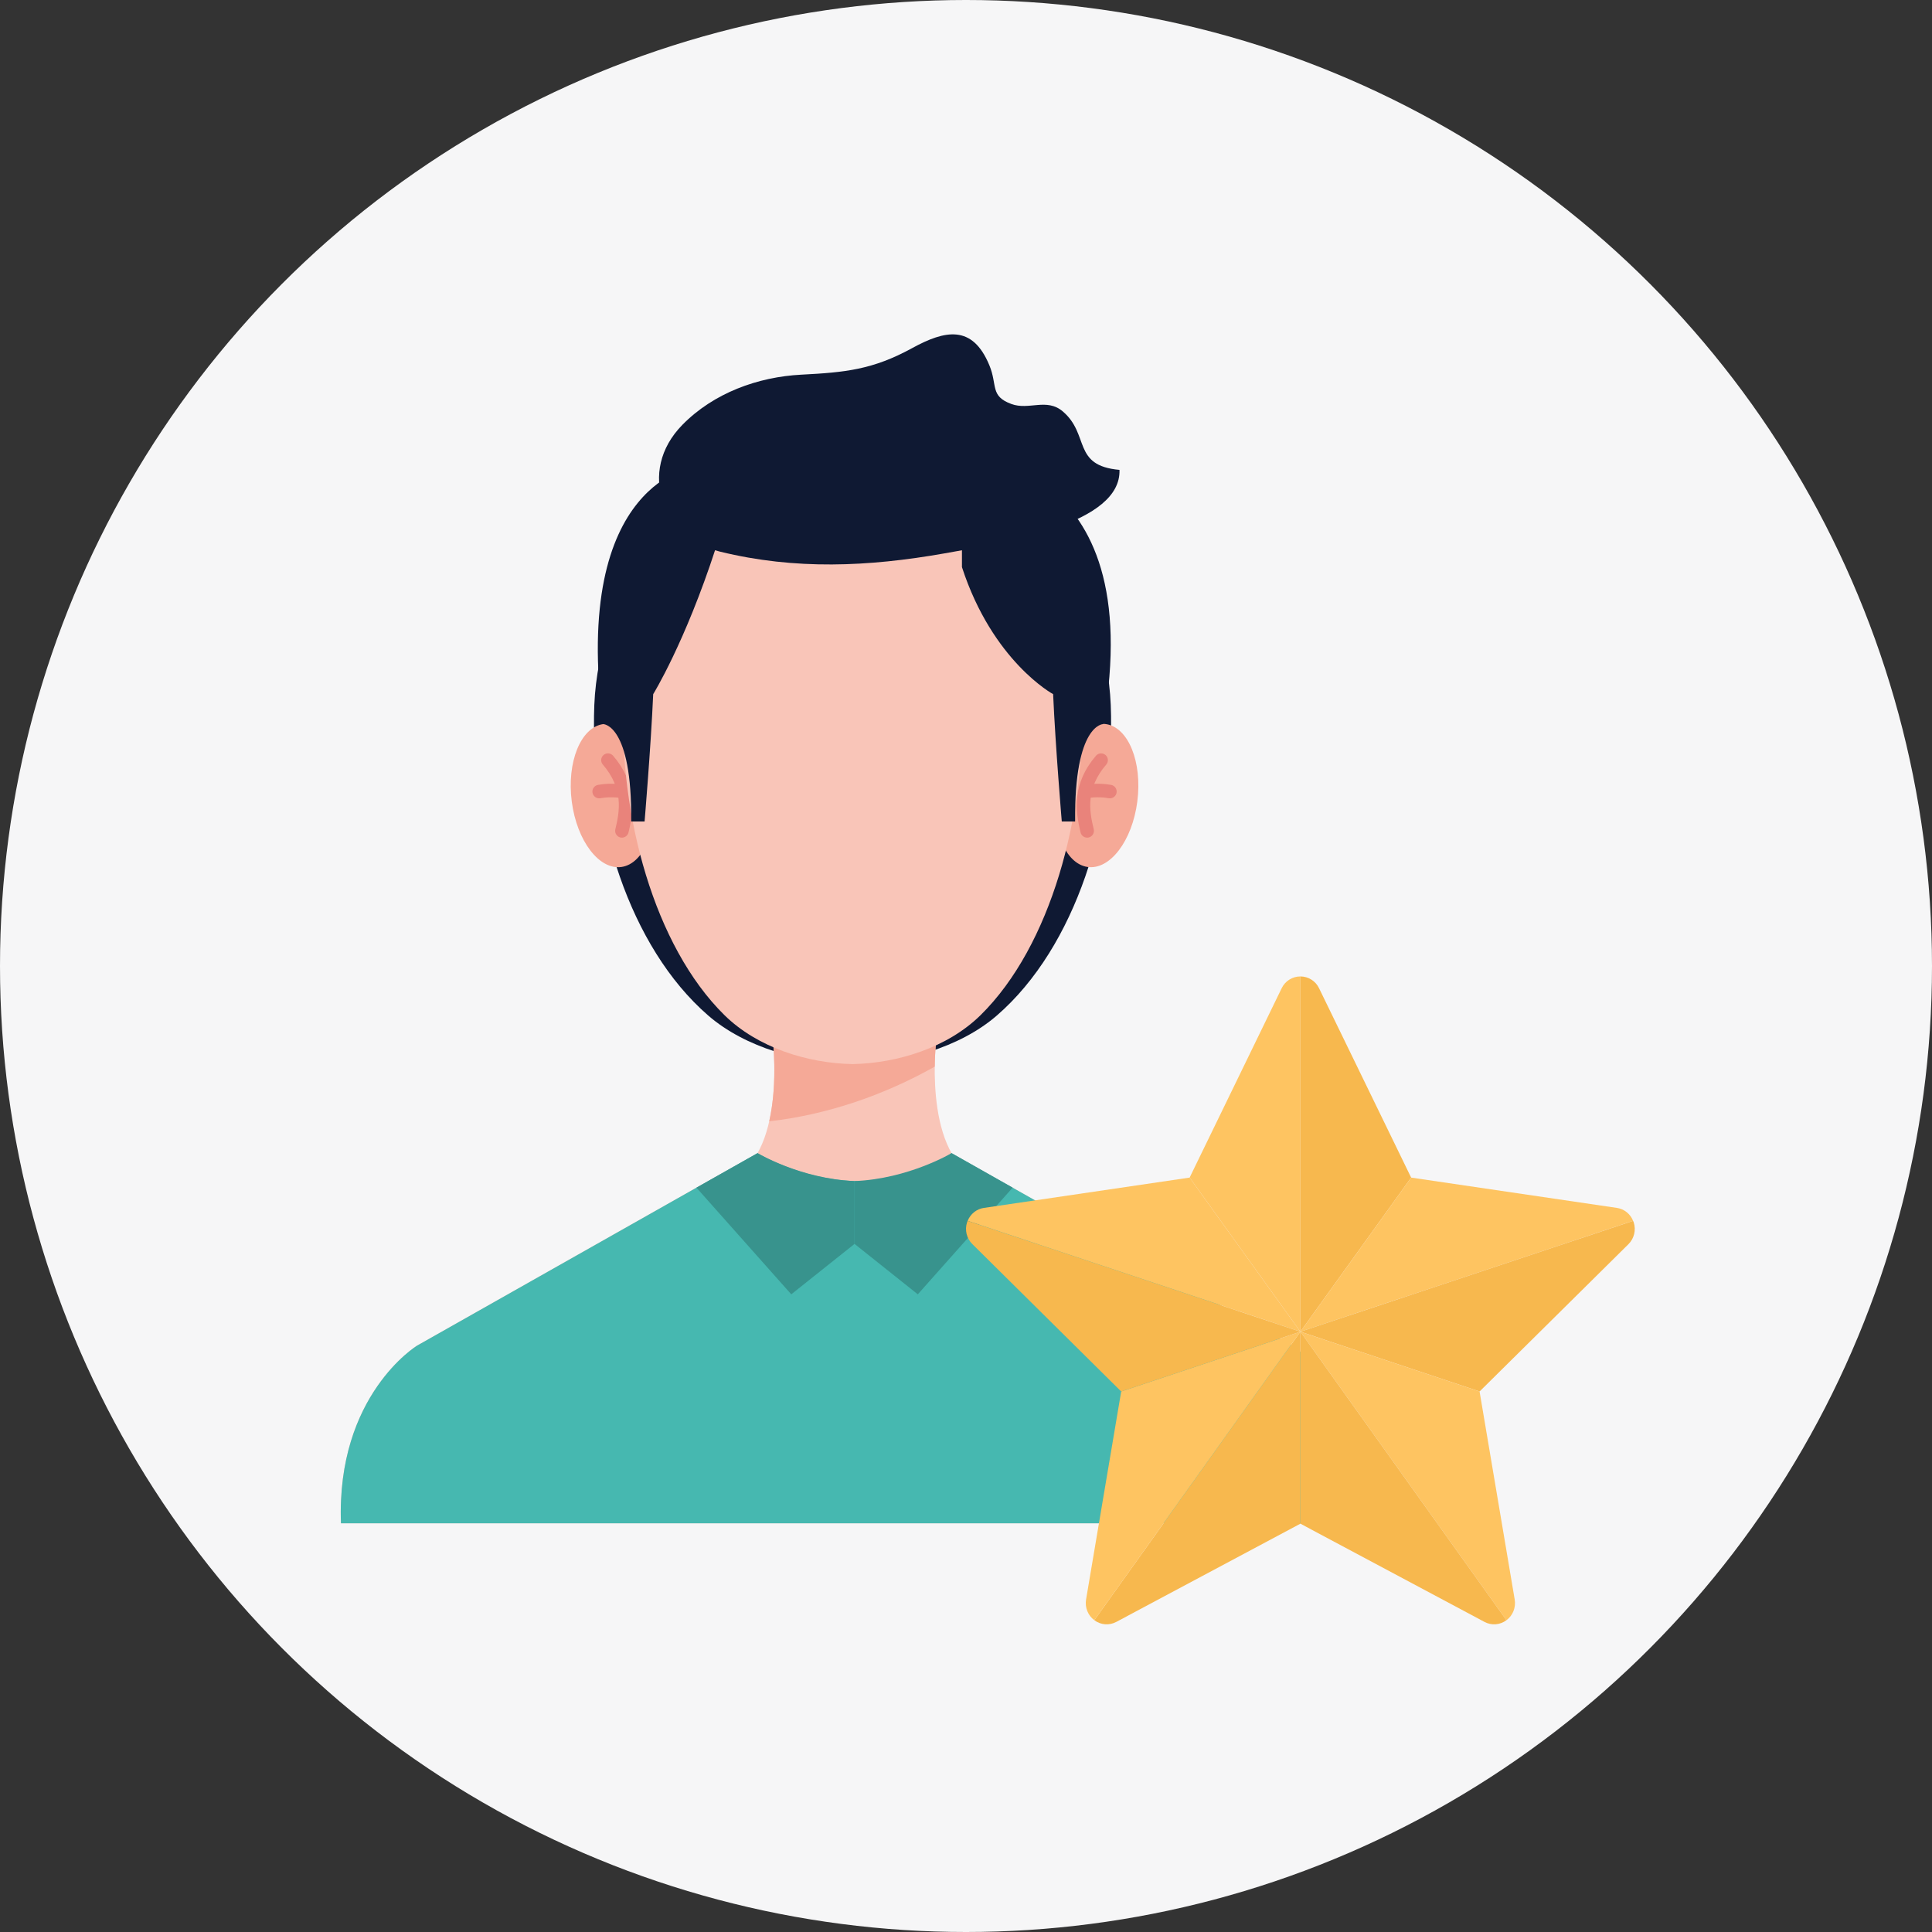
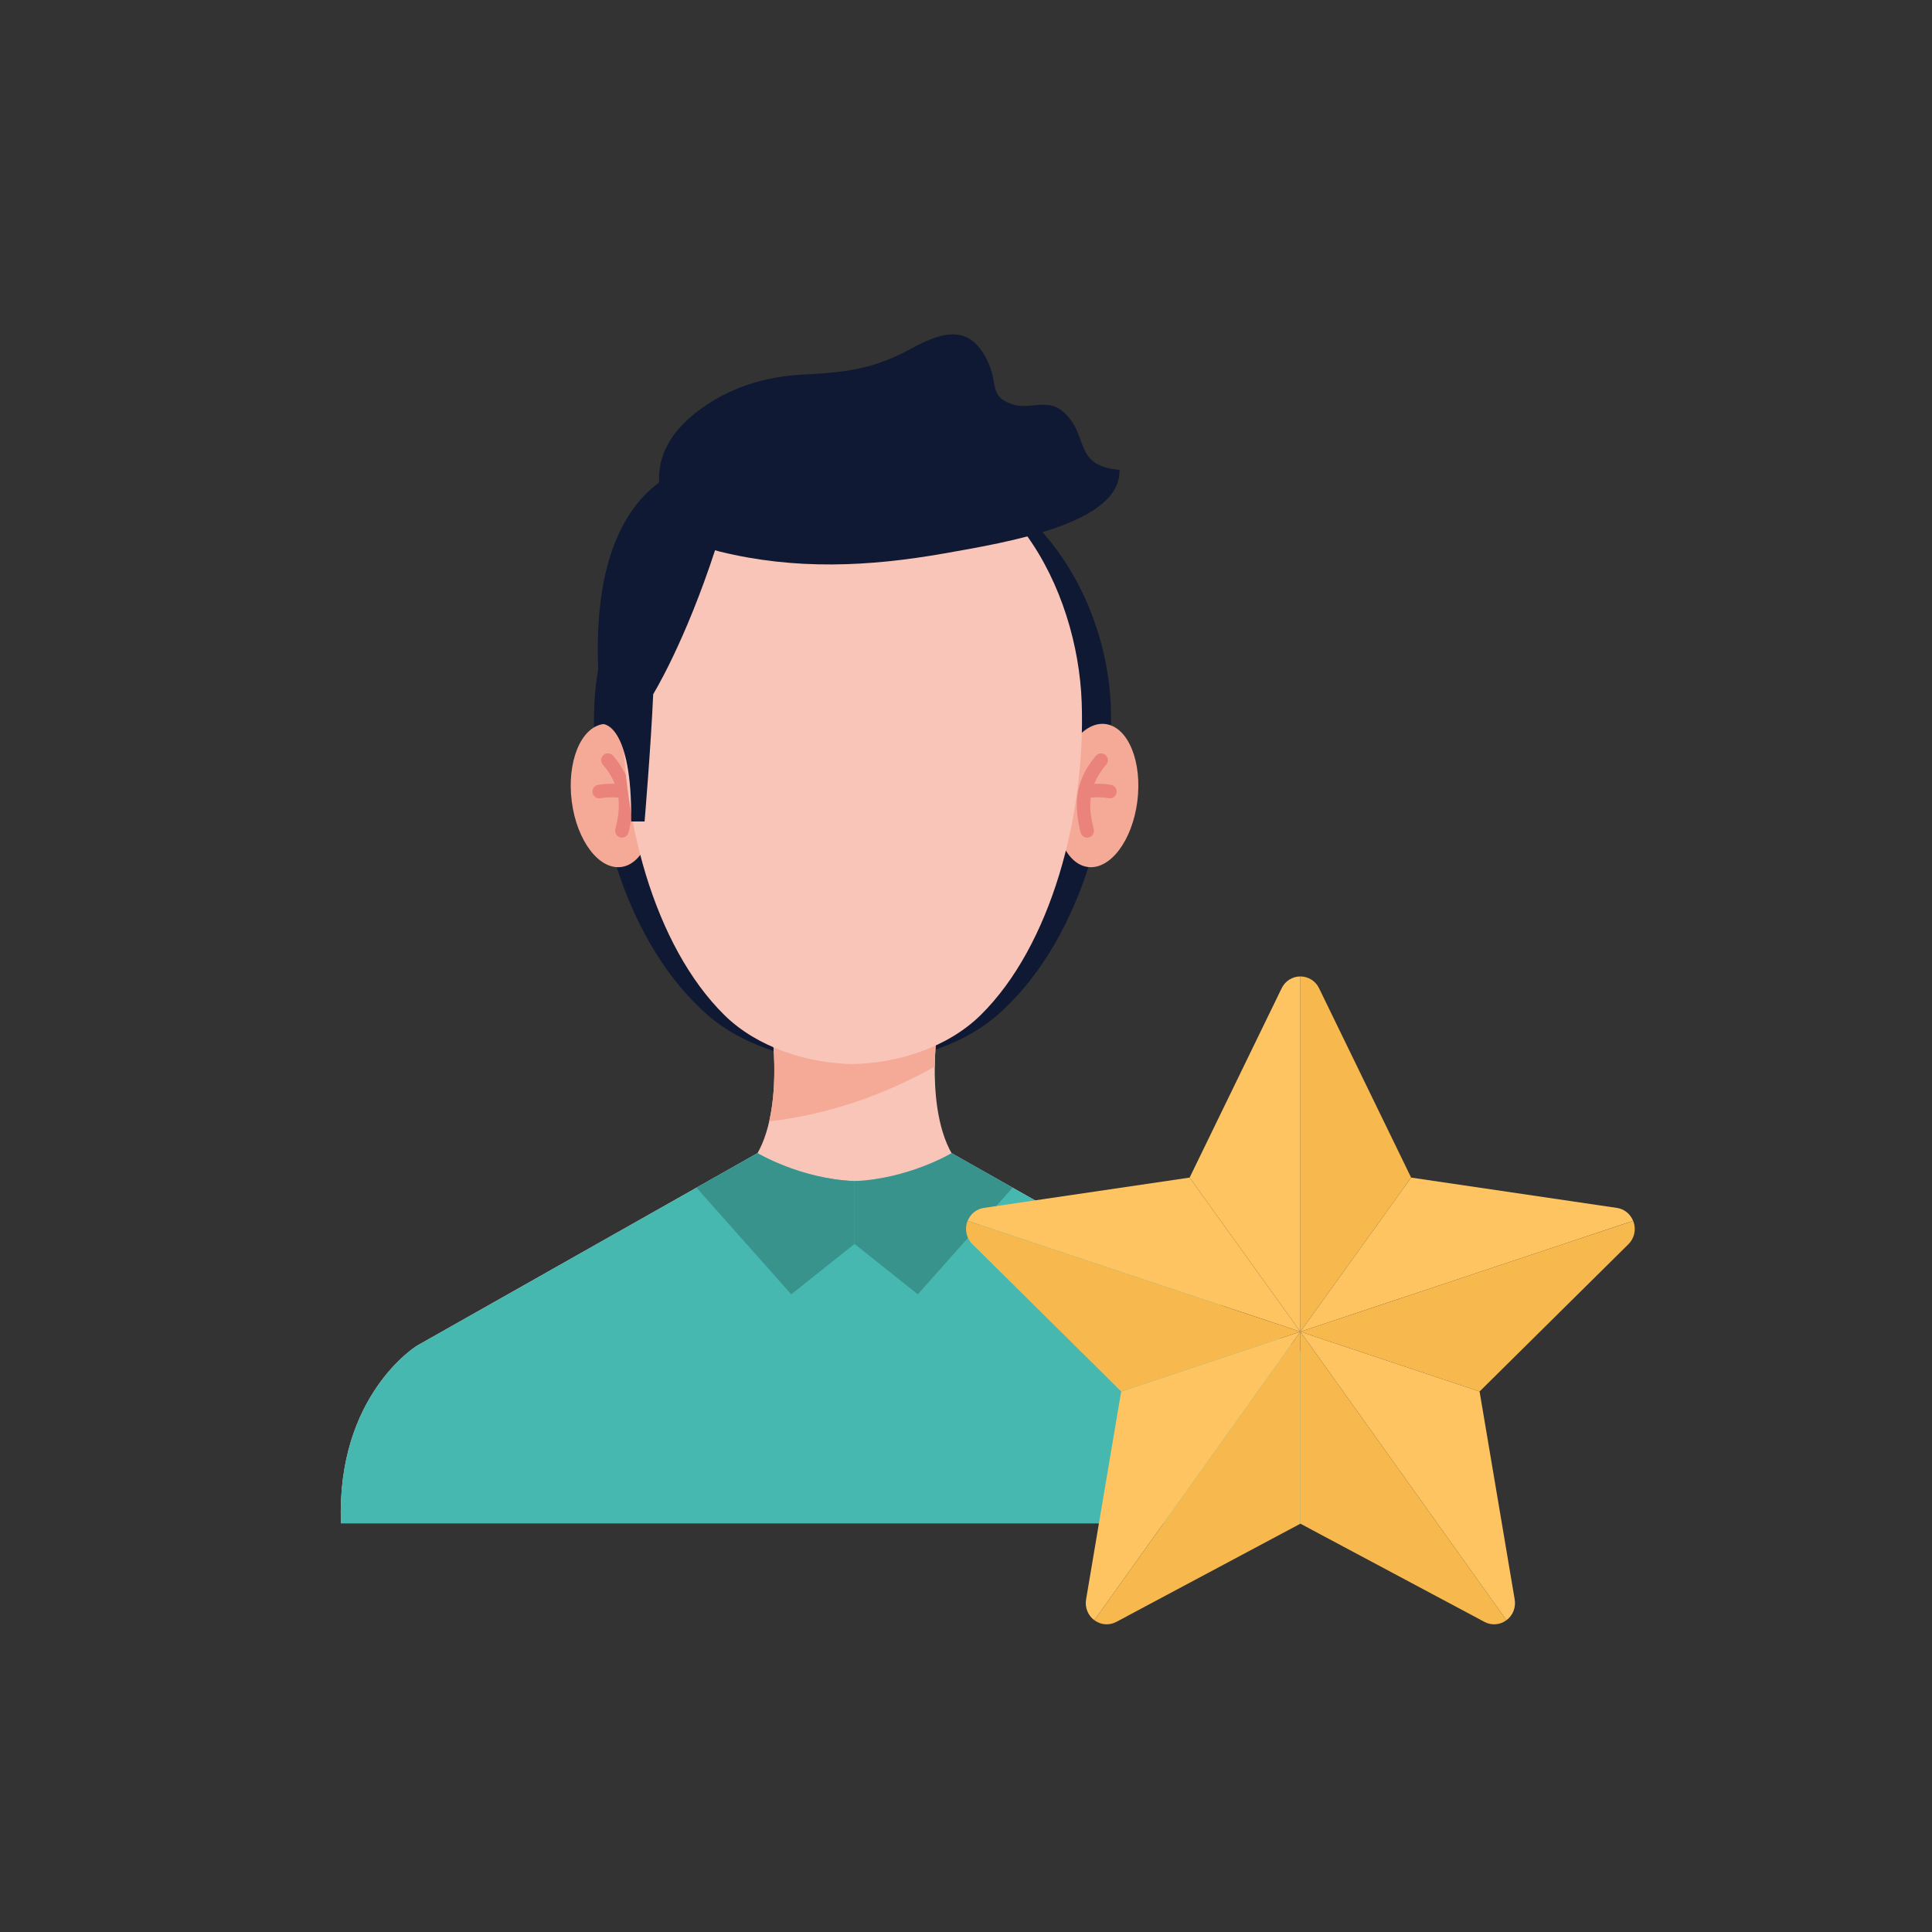
<svg xmlns="http://www.w3.org/2000/svg" width="52" height="52" viewBox="0 0 52 52" fill="none">
  <rect x="0" y="0" width="52" height="52" fill="#333333" stroke="none" />
  <g clip-path="url(#clip0_979_759)">
-     <circle cx="26" cy="26" r="26" fill="#F6F6F7" />
    <g clip-path="url(#clip1_979_759)">
      <path d="M29.896 18.976C29.774 15.971 27.68 12.259 23.385 12.28H22.946H22.507C18.213 12.259 16.118 15.971 15.996 18.976C15.874 21.997 16.925 25.48 19.061 27.332C20.063 28.201 21.582 28.618 22.946 28.639C24.31 28.618 25.829 28.201 26.831 27.332C28.967 25.48 30.018 21.997 29.896 18.976V18.976Z" fill="#0F1933" />
      <path d="M36.823 41C36.951 37.546 34.776 36.218 34.776 36.218L25.611 31.037H20.389L11.225 36.218C11.225 36.218 9.05 37.546 9.177 41H36.823Z" fill="#F9C5B8" />
      <path d="M19.738 31.707H26.263C24.817 30.926 25.206 27.925 25.206 27.925H20.794C20.794 27.925 21.183 30.926 19.738 31.707V31.707Z" fill="#F9C5B8" />
      <path d="M20.703 30.181C22.262 30.003 23.788 29.48 25.159 28.708C25.165 28.247 25.206 27.925 25.206 27.925H20.794C20.794 27.925 20.947 29.107 20.703 30.181V30.181Z" fill="#F5A997" />
      <path d="M30.611 21.573C30.474 22.634 29.873 23.423 29.269 23.334C28.666 23.244 28.288 22.311 28.425 21.25C28.562 20.188 29.163 19.4 29.767 19.489C30.37 19.578 30.748 20.511 30.611 21.573V21.573Z" fill="#F5A997" />
      <path d="M29.261 22.545C29.179 22.545 29.104 22.49 29.084 22.407C28.933 21.797 28.865 21.076 29.499 20.34C29.564 20.264 29.679 20.256 29.756 20.322C29.832 20.387 29.84 20.502 29.775 20.578C29.225 21.217 29.312 21.812 29.438 22.319C29.462 22.417 29.402 22.516 29.304 22.54C29.29 22.544 29.275 22.545 29.261 22.545Z" fill="#E9837B" />
      <path d="M29.873 21.487C29.862 21.487 29.851 21.486 29.839 21.484C29.547 21.428 29.245 21.483 29.242 21.484C29.143 21.502 29.048 21.437 29.03 21.338C29.011 21.24 29.076 21.145 29.175 21.126C29.19 21.123 29.545 21.057 29.907 21.126C30.006 21.145 30.071 21.24 30.052 21.339C30.036 21.426 29.959 21.487 29.873 21.487V21.487Z" fill="#E9837B" />
      <path d="M15.389 21.573C15.527 22.634 16.127 23.423 16.731 23.334C17.334 23.244 17.712 22.311 17.575 21.25C17.438 20.188 16.837 19.4 16.233 19.489C15.63 19.578 15.252 20.511 15.389 21.573Z" fill="#F5A997" />
      <path d="M16.739 22.545C16.725 22.545 16.71 22.544 16.695 22.54C16.598 22.516 16.538 22.417 16.562 22.319C16.688 21.812 16.775 21.217 16.225 20.578C16.159 20.502 16.168 20.387 16.244 20.322C16.32 20.256 16.435 20.264 16.501 20.34C17.135 21.076 17.066 21.798 16.916 22.407C16.895 22.49 16.821 22.545 16.739 22.545Z" fill="#E9837B" />
      <path d="M16.127 21.487C16.041 21.487 15.965 21.426 15.948 21.339C15.929 21.24 15.994 21.145 16.093 21.126C16.456 21.057 16.811 21.123 16.826 21.126C16.925 21.145 16.99 21.24 16.971 21.339C16.952 21.438 16.857 21.503 16.758 21.484C16.753 21.483 16.453 21.429 16.161 21.484C16.15 21.486 16.138 21.487 16.127 21.487Z" fill="#E9837B" />
      <path d="M29.114 18.9C29.005 15.872 27.147 12.13 23.335 12.151H22.946H22.556C18.745 12.13 16.886 15.872 16.778 18.9C16.669 21.944 17.603 25.455 19.498 27.322C20.387 28.197 21.736 28.618 22.946 28.64C24.156 28.618 25.504 28.197 26.393 27.322C28.289 25.455 29.223 21.944 29.114 18.9V18.9Z" fill="#F9C5B8" />
      <path d="M25.611 31.037L34.776 36.218C34.776 36.218 36.951 37.546 36.823 41H9.177C9.05 37.546 11.225 36.218 11.225 36.218L20.389 31.037C20.389 31.037 23.156 32.735 25.611 31.037V31.037Z" fill="#46B8B0" />
      <path d="M23 31.789C21.548 31.729 20.39 31.037 20.39 31.037L18.745 31.966L21.297 34.837L23 33.48V31.789Z" fill="#38938D" />
      <path d="M23 31.789C24.452 31.729 25.611 31.037 25.611 31.037L27.255 31.966L24.703 34.837L23 33.48V31.789Z" fill="#38938D" />
      <path d="M18.745 12.549C18.745 12.549 15.361 12.878 16.234 19.489C16.234 19.489 17.015 19.482 16.989 22.111H17.349C17.349 22.111 17.518 20.103 17.581 18.683C17.581 18.683 18.435 17.304 19.262 14.761L18.745 12.549Z" fill="#0F1933" />
-       <path d="M25.892 12.28C25.892 12.28 30.96 12.25 29.693 19.489C29.693 19.489 28.912 19.482 28.937 22.111H28.578C28.578 22.111 28.408 20.103 28.345 18.683C28.345 18.683 26.719 17.807 25.891 15.264V12.28H25.892Z" fill="#0F1933" />
      <path d="M25.411 14.896C27.124 14.594 30.181 14.093 30.131 12.647C28.848 12.532 29.341 11.696 28.602 11.071C28.168 10.704 27.696 11.049 27.22 10.873C26.639 10.659 26.854 10.37 26.627 9.827C26.171 8.732 25.439 8.883 24.55 9.37C23.494 9.949 22.752 10.023 21.57 10.084C20.403 10.144 19.211 10.574 18.366 11.435C17.13 12.695 17.848 14.473 19.382 14.848C21.402 15.343 23.374 15.255 25.411 14.896Z" fill="#0F1933" />
    </g>
    <g clip-path="url(#clip2_979_759)">
      <path d="M35 35.843L26.045 32.859C26.119 32.674 26.285 32.539 26.481 32.511L32.019 31.695L35 35.843Z" fill="#FEC461" />
      <path d="M35 35.843V41.01L30.047 43.653C29.856 43.755 29.628 43.738 29.454 43.608L35 35.843Z" fill="#F7B84E" />
      <path d="M35 35.843L29.454 43.608C29.283 43.482 29.195 43.265 29.232 43.049L30.177 37.452L35 35.843Z" fill="#FEC461" />
      <path d="M35 35.843L30.177 37.452L26.172 33.486C26.017 33.335 25.961 33.106 26.028 32.901C26.034 32.887 26.037 32.873 26.045 32.86L35 35.843Z" fill="#F7B84E" />
      <path d="M35 26.281V35.843L32.019 31.695L34.496 26.599C34.589 26.404 34.786 26.281 35 26.281Z" fill="#FEC461" />
      <path d="M37.981 31.695L35 35.843V26.281C35.214 26.281 35.411 26.404 35.503 26.599L37.981 31.695Z" fill="#F7B84E" />
      <path d="M43.955 32.859L35 35.843L37.981 31.695L43.519 32.511C43.716 32.539 43.882 32.674 43.955 32.859Z" fill="#FEC461" />
      <path d="M43.831 33.486L39.823 37.452L35 35.843L43.955 32.86C43.963 32.873 43.966 32.888 43.972 32.901C44.039 33.107 43.983 33.335 43.831 33.486Z" fill="#F7B84E" />
      <path d="M40.546 43.608L35 35.843L39.823 37.452L40.768 43.049C40.805 43.266 40.718 43.482 40.546 43.608Z" fill="#FEC461" />
      <path d="M40.546 43.608C40.372 43.738 40.144 43.755 39.953 43.653L35 41.01V35.843L40.546 43.608Z" fill="#F7B84E" />
    </g>
  </g>
  <defs>
    <clipPath id="clip0_979_759">
      <rect width="52" height="52" fill="white" />
    </clipPath>
    <clipPath id="clip1_979_759">
      <rect width="32" height="32" fill="white" transform="translate(7 9)" />
    </clipPath>
    <clipPath id="clip2_979_759">
      <rect width="18" height="18" fill="white" transform="translate(26 26)" />
    </clipPath>
  </defs>
</svg>